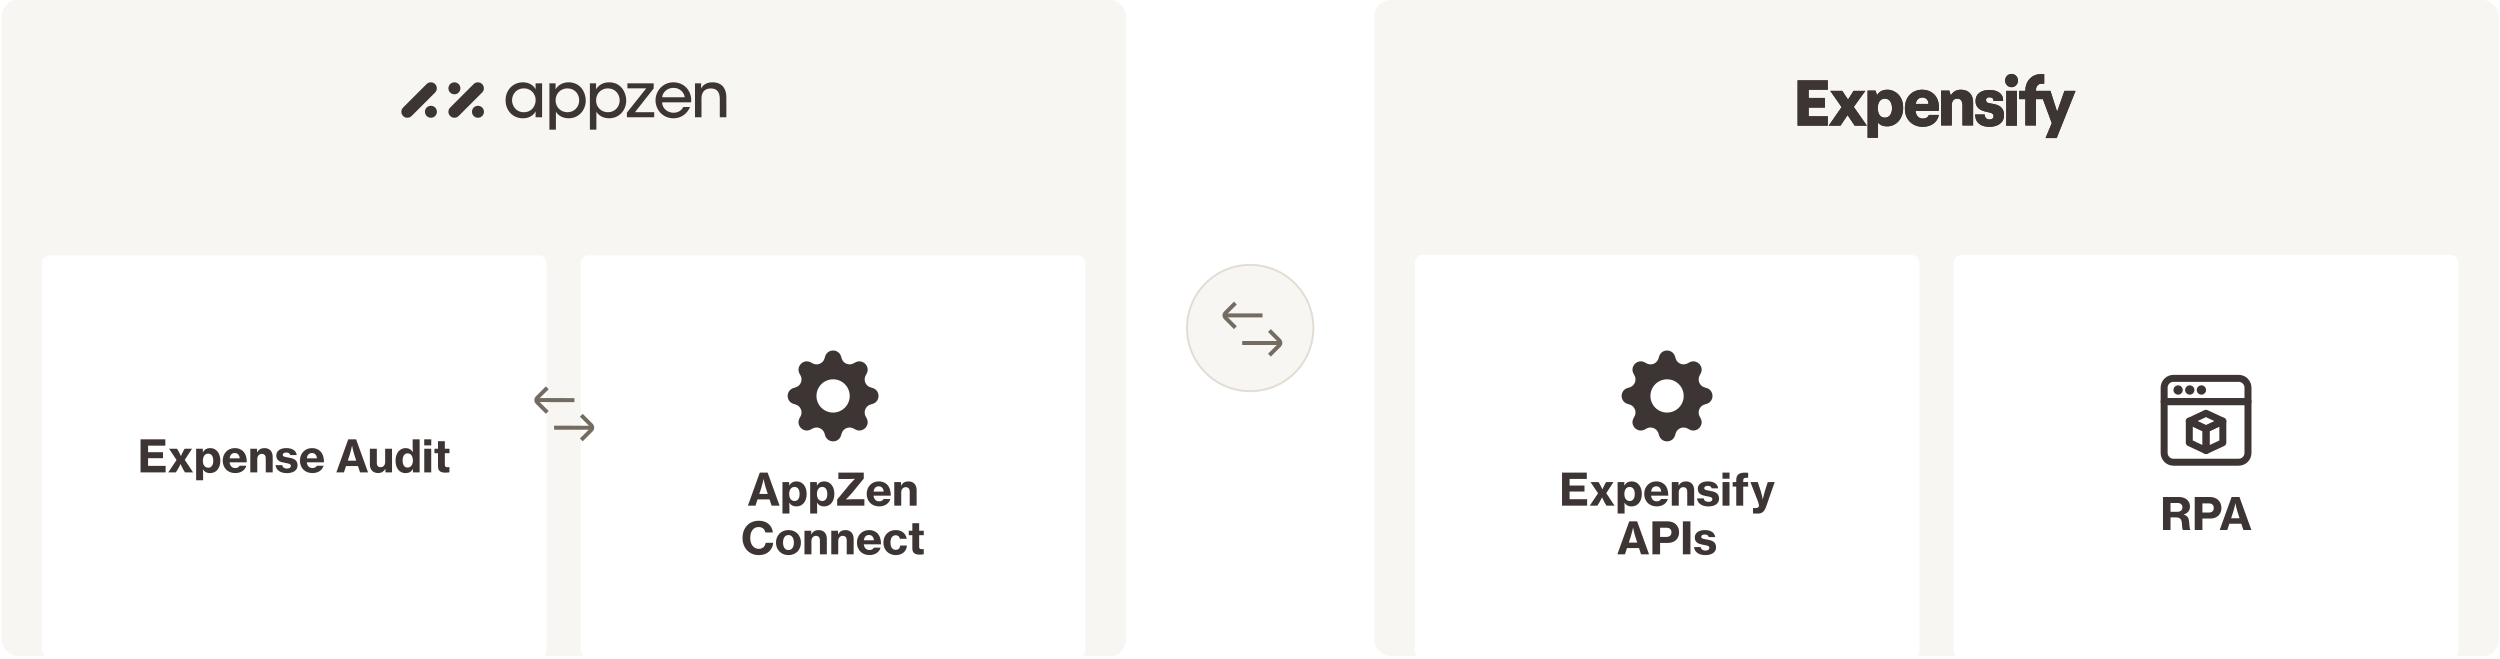
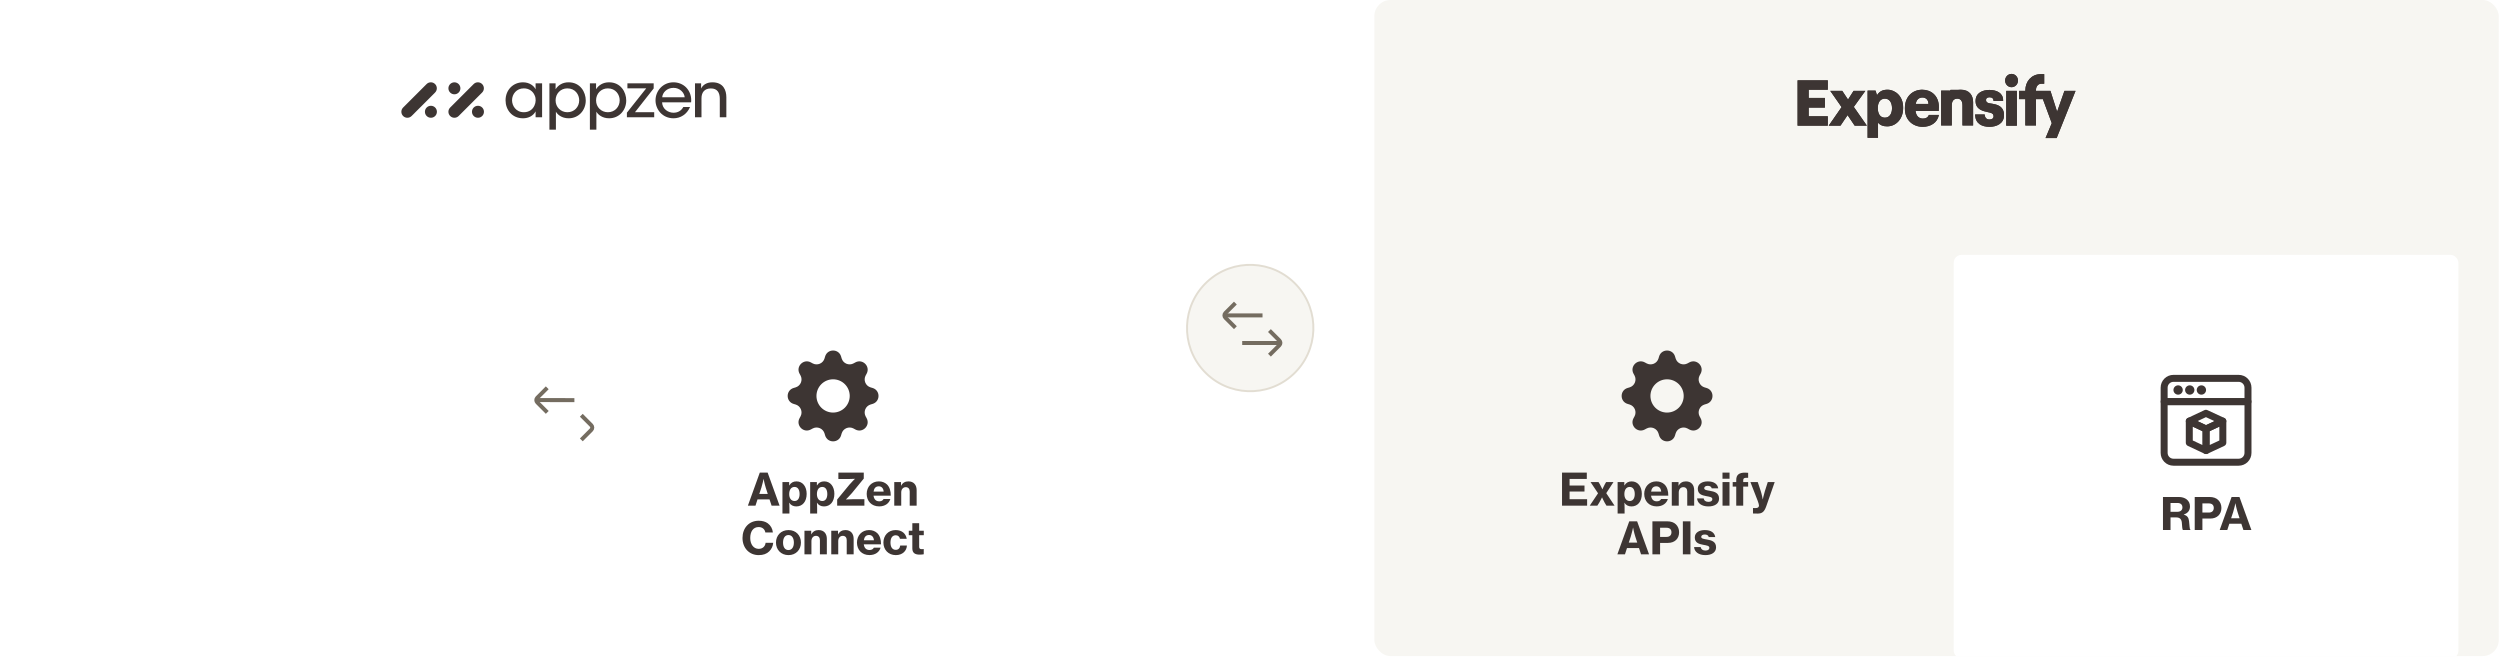
<svg xmlns="http://www.w3.org/2000/svg" width="873" height="230" viewBox="0 0 873 230" fill="none">
  <g clip-path="url(#clip0_306_20740)">
-     <rect x="0.571" width="392.647" height="229.103" rx="5.639" fill="#F7F6F2" />
    <g clip-path="url(#clip1_306_20740)">
      <path d="M168.997 39.03C168.997 40.186 168.06 41.123 166.904 41.123C165.749 41.123 164.812 40.186 164.812 39.03C164.812 37.874 165.749 36.937 166.904 36.937C168.06 36.937 168.997 37.874 168.997 39.03Z" fill="#3D3533" />
      <path d="M168.356 32.313C169.174 31.496 169.174 30.171 168.356 29.354C167.539 28.536 166.214 28.536 165.397 29.354L157.199 37.551C156.382 38.368 156.382 39.693 157.199 40.511C158.016 41.328 159.342 41.328 160.159 40.511L168.356 32.313Z" fill="#3D3533" />
      <path d="M160.77 30.839C160.77 31.995 159.833 32.932 158.678 32.932C157.522 32.932 156.585 31.995 156.585 30.839C156.585 29.684 157.522 28.747 158.678 28.747C159.833 28.747 160.77 29.684 160.77 30.839Z" fill="#3D3533" />
      <path d="M152.568 39.03C152.568 40.186 151.631 41.123 150.475 41.123C149.319 41.123 148.382 40.186 148.382 39.03C148.382 37.874 149.319 36.937 150.475 36.937C151.631 36.937 152.568 37.874 152.568 39.03Z" fill="#3D3533" />
      <path d="M151.928 32.313C152.745 31.496 152.745 30.171 151.928 29.354C151.11 28.536 149.785 28.536 148.968 29.354L140.77 37.551C139.953 38.368 139.953 39.693 140.77 40.511C141.588 41.328 142.913 41.328 143.73 40.511L151.928 32.313Z" fill="#3D3533" />
    </g>
    <g clip-path="url(#clip2_306_20740)">
      <path d="M242.692 29.092H244.83V30.924C245.397 29.702 246.727 28.721 248.843 28.742C252.638 28.785 253.642 31.534 253.642 33.999V40.958H251.352V34.524C251.352 32.386 250.523 30.86 248.209 30.883C245.984 30.903 244.959 32.3 244.959 34.352V40.96H242.692V29.092Z" fill="#3D3533" />
      <path d="M231.197 35.744C231.305 38.143 233.4 39.365 235.188 39.365C236.781 39.365 237.957 38.601 238.613 37.358H240.968C240.402 38.667 239.573 39.648 238.57 40.302C237.566 40.978 236.387 41.305 235.188 41.305C231.305 41.305 228.906 38.186 228.906 35.044C228.906 31.642 231.57 28.742 235.167 28.742C236.868 28.742 238.418 29.375 239.552 30.486C240.947 31.904 241.537 33.758 241.341 35.744H231.199H231.197ZM239.094 33.976C238.986 32.406 237.414 30.638 235.167 30.682C232.856 30.682 231.351 32.363 231.24 33.976H239.092H239.094Z" fill="#3D3533" />
      <path d="M218.911 39.342L225.653 30.857H219.093V29.092H228.264V30.88L221.726 39.19H228.446V40.958H218.911V39.344V39.342Z" fill="#3D3533" />
      <path d="M205.986 29.092H208.145V31.163C209.041 29.745 210.567 28.742 212.682 28.742C216.761 28.742 218.681 32.144 218.681 35.088C218.681 38.446 216.26 41.305 212.706 41.305C210.24 41.305 208.779 39.952 208.256 38.994V45.276H205.989V29.092H205.986ZM216.391 35.003C216.391 33.062 215.017 30.859 212.247 30.859C211.069 30.859 210.045 31.317 209.303 32.082C208.583 32.823 208.148 33.87 208.148 35.049C208.148 36.227 208.585 37.252 209.326 37.993C210.068 38.734 211.115 39.192 212.27 39.192C214.669 39.192 216.393 37.339 216.393 35.026V35.005L216.391 35.003Z" fill="#3D3533" />
      <path d="M191.853 29.092H194.012V31.163C194.907 29.745 196.433 28.742 198.549 28.742C202.628 28.742 204.547 32.144 204.547 35.09C204.547 38.449 202.126 41.308 198.572 41.308C196.106 41.308 194.645 39.954 194.122 38.997V45.278H191.855V29.092H191.853ZM202.257 35.003C202.257 33.062 200.883 30.859 198.114 30.859C196.935 30.859 195.911 31.317 195.17 32.082C194.449 32.823 194.014 33.87 194.014 35.049C194.014 36.227 194.451 37.252 195.193 37.993C195.934 38.734 196.981 39.192 198.137 39.192C200.535 39.192 202.259 37.339 202.259 35.026V35.005L202.257 35.003Z" fill="#3D3533" />
      <path d="M189.3 40.958H187.032V38.886C186.204 40.479 184.503 41.308 182.627 41.308C178.808 41.305 176.541 38.338 176.541 35.023C176.541 31.403 179.181 28.742 182.627 28.742C184.982 28.742 186.487 30.052 187.032 31.184V29.092H189.3V40.958ZM178.808 35.067C178.829 36.835 180.074 39.19 182.951 39.19C184.761 39.19 186.05 38.186 186.637 36.835C186.899 36.29 187.03 35.68 187.051 35.067C187.072 34.455 186.963 33.845 186.701 33.299C186.135 31.925 184.804 30.857 182.905 30.857C180.419 30.857 178.806 32.821 178.806 35.044V35.065L178.808 35.067Z" fill="#3D3533" />
    </g>
    <g filter="url(#filter0_ddd_306_20740)">
      <rect x="14.67" y="74.177" width="176.175" height="140.667" rx="2.731" fill="white" />
-       <path d="M49.076 149.975V138.437H57.73V140.639H51.713V142.934H56.923V145.028H51.713V147.711H57.838V149.975H49.076ZM58.752 149.975L61.652 145.648L59.031 141.725H61.807L62.288 142.5C62.691 143.183 63.157 144.253 63.157 144.253H63.188C63.188 144.253 63.653 143.183 64.025 142.5L64.475 141.725H67.049L64.521 145.602L67.421 149.975H64.599L63.963 148.921C63.575 148.223 63.064 147.091 63.064 147.091H63.032C63.032 147.091 62.505 148.223 62.071 148.921L61.404 149.975H58.752ZM68.488 152.72V141.725H70.83V142.903H70.876C71.435 141.957 72.257 141.492 73.389 141.492C75.575 141.492 76.94 143.322 76.94 145.85C76.94 148.533 75.513 150.239 73.311 150.239C72.226 150.239 71.357 149.758 70.876 148.952H70.845C70.876 149.262 70.923 149.867 70.923 150.751V152.72H68.488ZM72.737 148.347C73.838 148.347 74.474 147.401 74.474 145.928C74.474 144.454 73.9 143.431 72.706 143.431C71.45 143.431 70.845 144.532 70.845 145.928C70.845 147.339 71.497 148.347 72.737 148.347ZM82.136 150.223C79.437 150.223 77.778 148.331 77.778 145.866C77.778 143.384 79.499 141.492 82.012 141.492C83.19 141.492 84.121 141.88 84.85 142.547C85.78 143.446 86.199 144.842 86.184 146.47H80.166C80.321 147.711 80.988 148.456 82.167 148.456C82.927 148.456 83.407 148.161 83.671 147.649H86.028C85.61 149.107 84.26 150.223 82.136 150.223ZM82.012 143.214C80.895 143.214 80.337 143.927 80.182 145.059H83.702C83.625 143.912 82.973 143.214 82.012 143.214ZM89.761 141.725V142.981H89.808C90.32 141.988 91.204 141.492 92.351 141.492C94.166 141.492 95.22 142.702 95.22 144.547V149.975H92.801V145.013C92.801 144.113 92.32 143.508 91.421 143.508C90.475 143.508 89.839 144.268 89.839 145.323V149.975H87.404V141.725H89.761ZM100.191 150.239C97.803 150.239 96.361 149.091 96.237 147.432H98.532C98.671 148.207 99.261 148.642 100.207 148.642C101.075 148.642 101.571 148.285 101.571 147.696C101.571 146.951 100.594 146.858 99.447 146.641C97.973 146.362 96.485 145.99 96.485 144.067C96.485 142.376 98.02 141.492 99.959 141.492C102.254 141.492 103.401 142.485 103.618 143.927H101.354C101.199 143.338 100.734 143.043 99.959 143.043C99.214 143.043 98.733 143.353 98.733 143.881C98.733 144.501 99.633 144.594 100.765 144.796C102.238 145.059 103.913 145.447 103.913 147.525C103.913 149.308 102.331 150.239 100.191 150.239ZM109.094 150.223C106.395 150.223 104.736 148.331 104.736 145.866C104.736 143.384 106.458 141.492 108.97 141.492C110.149 141.492 111.079 141.88 111.808 142.547C112.738 143.446 113.157 144.842 113.142 146.47H107.124C107.279 147.711 107.946 148.456 109.125 148.456C109.885 148.456 110.366 148.161 110.629 147.649H112.987C112.568 149.107 111.219 150.223 109.094 150.223ZM108.97 143.214C107.853 143.214 107.295 143.927 107.14 145.059H110.66C110.583 143.912 109.931 143.214 108.97 143.214ZM117.452 149.975L121.608 138.437H124.353L128.525 149.975H125.733L125.004 147.773H120.817L120.104 149.975H117.452ZM122.151 143.725L121.437 145.881H124.4L123.702 143.725C123.205 142.144 122.957 140.655 122.957 140.655H122.926C122.926 140.655 122.523 142.593 122.151 143.725ZM136.896 149.975H134.585V148.797H134.539C133.934 149.758 133.19 150.208 132.058 150.208C130.181 150.208 129.157 148.998 129.157 147.184V141.725H131.592V146.719C131.592 147.634 132.042 148.161 132.911 148.161C133.888 148.161 134.492 147.416 134.492 146.393V141.725H136.896V149.975ZM141.652 150.239C139.511 150.239 138.116 148.58 138.116 145.85C138.116 143.322 139.542 141.492 141.683 141.492C142.815 141.492 143.575 142.019 144.133 142.872H144.164C144.133 142.361 144.102 141.663 144.102 140.965V138.437H146.537V149.975H144.195V148.766H144.164C143.683 149.774 142.768 150.239 141.652 150.239ZM142.303 148.285C143.482 148.285 144.179 147.292 144.179 145.85C144.179 144.392 143.575 143.338 142.318 143.338C141.171 143.338 140.597 144.361 140.597 145.835C140.597 147.323 141.171 148.285 142.303 148.285ZM148.135 140.562V138.437H150.601V140.562H148.135ZM148.151 149.975V141.725H150.586V149.975H148.151ZM151.714 143.276V141.725H152.954V139.088H155.343V141.725H156.956V143.276H155.343V147.37C155.343 147.99 155.684 148.161 156.258 148.161C156.413 148.161 156.661 148.145 156.816 148.13H156.94V149.944C156.676 149.991 156.18 150.068 155.529 150.068C153.993 150.068 152.954 149.572 152.954 147.897V143.276H151.714Z" fill="#3D3533" />
    </g>
    <g filter="url(#filter1_ddd_306_20740)">
      <rect x="202.829" y="74.177" width="176.175" height="140.667" rx="2.731" fill="white" />
      <path d="M293.702 109.502C292.883 106.726 288.95 106.726 288.131 109.502L287.933 110.176C287.81 110.592 287.597 110.975 287.307 111.297C287.017 111.619 286.659 111.872 286.259 112.038C285.859 112.204 285.427 112.278 284.994 112.255C284.562 112.232 284.14 112.112 283.759 111.905L283.145 111.568C280.601 110.184 277.819 112.966 279.205 115.508L279.54 116.124C280.425 117.75 279.586 119.774 277.812 120.298L277.137 120.496C274.362 121.315 274.362 125.248 277.137 126.067L277.812 126.265C278.227 126.388 278.61 126.601 278.932 126.891C279.254 127.181 279.508 127.539 279.673 127.939C279.839 128.339 279.913 128.771 279.89 129.204C279.867 129.636 279.748 130.058 279.54 130.439L279.203 131.053C277.819 133.597 280.601 136.379 283.143 134.993L283.759 134.658C284.14 134.45 284.562 134.331 284.994 134.308C285.427 134.285 285.859 134.359 286.259 134.525C286.659 134.69 287.017 134.944 287.307 135.266C287.597 135.588 287.81 135.971 287.933 136.386L288.131 137.061C288.95 139.836 292.883 139.836 293.702 137.061L293.9 136.386C294.023 135.971 294.237 135.588 294.526 135.266C294.816 134.944 295.174 134.69 295.574 134.525C295.974 134.359 296.406 134.285 296.839 134.308C297.272 134.331 297.694 134.45 298.074 134.658L298.688 134.995C301.232 136.379 304.014 133.597 302.628 131.055L302.293 130.439C302.086 130.058 301.966 129.636 301.943 129.204C301.92 128.771 301.994 128.339 302.16 127.939C302.326 127.539 302.579 127.181 302.901 126.891C303.223 126.601 303.606 126.388 304.022 126.265L304.696 126.067C307.471 125.248 307.471 121.315 304.696 120.496L304.022 120.298C303.606 120.175 303.223 119.961 302.901 119.672C302.579 119.382 302.326 119.024 302.16 118.624C301.994 118.224 301.92 117.792 301.943 117.359C301.966 116.926 302.086 116.504 302.293 116.124L302.63 115.509C304.014 112.966 301.232 110.184 298.69 111.57L298.074 111.905C297.694 112.112 297.272 112.232 296.839 112.255C296.406 112.278 295.974 112.204 295.574 112.038C295.174 111.872 294.816 111.619 294.526 111.297C294.237 110.975 294.023 110.592 293.9 110.176L293.702 109.502V109.502ZM290.917 129.09C289.376 129.09 287.898 128.478 286.809 127.389C285.72 126.3 285.108 124.822 285.108 123.281C285.108 121.741 285.72 120.263 286.809 119.174C287.898 118.084 289.376 117.472 290.917 117.472C292.457 117.472 293.934 118.084 295.023 119.173C296.112 120.262 296.724 121.739 296.724 123.279C296.724 124.82 296.112 126.297 295.023 127.386C293.934 128.475 292.457 129.086 290.917 129.086V129.09Z" fill="#3D3533" />
      <path d="M261.161 161.602L265.317 150.063H268.062L272.234 161.602H269.442L268.713 159.399H264.526L263.813 161.602H261.161ZM265.86 155.352L265.146 157.507H268.108L267.411 155.352C266.914 153.77 266.666 152.281 266.666 152.281H266.635C266.635 152.281 266.232 154.22 265.86 155.352ZM273.231 164.347V153.351H275.573V154.53H275.62C276.178 153.584 277 153.118 278.132 153.118C280.319 153.118 281.684 154.948 281.684 157.476C281.684 160.159 280.257 161.865 278.055 161.865C276.969 161.865 276.1 161.384 275.62 160.578H275.589C275.62 160.888 275.666 161.493 275.666 162.377V164.347H273.231ZM277.481 159.973C278.582 159.973 279.218 159.027 279.218 157.554C279.218 156.081 278.644 155.057 277.45 155.057C276.194 155.057 275.589 156.158 275.589 157.554C275.589 158.965 276.24 159.973 277.481 159.973ZM282.909 164.347V153.351H285.251V154.53H285.297C285.856 153.584 286.678 153.118 287.81 153.118C289.996 153.118 291.361 154.948 291.361 157.476C291.361 160.159 289.934 161.865 287.732 161.865C286.647 161.865 285.778 161.384 285.297 160.578H285.266C285.297 160.888 285.344 161.493 285.344 162.377V164.347H282.909ZM287.158 159.973C288.259 159.973 288.895 159.027 288.895 157.554C288.895 156.081 288.322 155.057 287.127 155.057C285.871 155.057 285.266 156.158 285.266 157.554C285.266 158.965 285.918 159.973 287.158 159.973ZM292.339 161.602V159.461L296.603 154.282C297.301 153.444 298.511 152.265 298.511 152.265V152.219C298.511 152.219 296.976 152.296 296.076 152.296H292.757V150.063H301.628V152.141L297.518 157.166C296.758 158.081 295.425 159.384 295.425 159.384V159.43C295.425 159.43 297.038 159.337 297.999 159.337H301.845V161.602H292.339ZM307.007 161.85C304.308 161.85 302.649 159.958 302.649 157.492C302.649 155.01 304.37 153.118 306.883 153.118C308.062 153.118 308.992 153.506 309.721 154.173C310.651 155.072 311.07 156.468 311.055 158.097H305.037C305.192 159.337 305.859 160.082 307.038 160.082C307.798 160.082 308.279 159.787 308.542 159.275H310.9C310.481 160.733 309.132 161.85 307.007 161.85ZM306.883 154.84C305.766 154.84 305.208 155.553 305.053 156.685H308.573C308.496 155.538 307.844 154.84 306.883 154.84ZM314.632 153.351V154.607H314.679C315.191 153.615 316.075 153.118 317.222 153.118C319.037 153.118 320.091 154.328 320.091 156.174V161.602H317.672V156.639C317.672 155.739 317.191 155.135 316.292 155.135C315.346 155.135 314.71 155.894 314.71 156.949V161.602H312.275V153.351H314.632ZM264.944 178.865C261.578 178.865 259.283 176.322 259.283 172.879C259.283 169.436 261.501 166.862 264.944 166.862C266.215 166.862 267.317 167.172 268.107 167.761C269.147 168.521 269.751 169.653 269.891 170.956H267.254C267.099 169.87 266.231 169.064 264.928 169.064C262.959 169.064 261.982 170.692 261.982 172.879C261.982 175.081 263.129 176.679 264.944 176.679C266.355 176.679 267.223 175.764 267.348 174.569H269.999C269.922 175.717 269.395 176.787 268.604 177.562C267.735 178.415 266.557 178.865 264.944 178.865ZM275.347 178.865C272.71 178.865 270.973 176.958 270.973 174.492C270.973 172.01 272.71 170.118 275.347 170.118C277.968 170.118 279.689 172.01 279.689 174.492C279.689 176.958 277.968 178.865 275.347 178.865ZM275.331 177.097C276.541 177.097 277.223 176.043 277.223 174.492C277.223 172.925 276.541 171.855 275.331 171.855C274.09 171.855 273.439 172.925 273.439 174.492C273.439 176.043 274.09 177.097 275.331 177.097ZM283.275 170.351V171.607H283.321C283.833 170.615 284.717 170.118 285.865 170.118C287.679 170.118 288.734 171.328 288.734 173.174V178.602H286.314V173.639C286.314 172.739 285.834 172.135 284.934 172.135C283.988 172.135 283.352 172.894 283.352 173.949V178.602H280.917V170.351H283.275ZM292.634 170.351V171.607H292.681C293.193 170.615 294.077 170.118 295.224 170.118C297.039 170.118 298.093 171.328 298.093 173.174V178.602H295.674V173.639C295.674 172.739 295.193 172.135 294.294 172.135C293.348 172.135 292.712 172.894 292.712 173.949V178.602H290.277V170.351H292.634ZM303.607 178.85C300.908 178.85 299.249 176.958 299.249 174.492C299.249 172.01 300.97 170.118 303.483 170.118C304.661 170.118 305.592 170.506 306.321 171.173C307.251 172.072 307.67 173.468 307.655 175.097H301.637C301.792 176.337 302.459 177.082 303.638 177.082C304.398 177.082 304.879 176.787 305.142 176.275H307.5C307.081 177.733 305.732 178.85 303.607 178.85ZM303.483 171.84C302.366 171.84 301.808 172.553 301.653 173.685H305.173C305.096 172.538 304.444 171.84 303.483 171.84ZM312.83 178.865C310.193 178.865 308.487 176.958 308.487 174.492C308.487 172.01 310.178 170.118 312.768 170.118C314.97 170.118 316.335 171.375 316.629 173.174H314.272C314.102 172.414 313.605 171.933 312.799 171.933C311.574 171.933 310.953 172.941 310.953 174.492C310.953 175.996 311.574 177.02 312.799 177.02C313.698 177.02 314.241 176.477 314.35 175.531H316.691C316.614 177.407 315.125 178.865 312.83 178.865ZM317.345 171.902V170.351H318.586V167.715H320.974V170.351H322.587V171.902H320.974V175.996C320.974 176.616 321.315 176.787 321.889 176.787C322.044 176.787 322.292 176.772 322.447 176.756H322.571V178.571C322.308 178.617 321.812 178.695 321.16 178.695C319.625 178.695 318.586 178.198 318.586 176.523V171.902H317.345Z" fill="#3D3533" />
    </g>
    <path d="M191.104 144.01L187.607 140.508C187.166 140.068 187.166 139.354 187.605 138.914L191.099 135.416" stroke="#746C60" stroke-width="1.401" />
    <path d="M202.99 145.011L206.488 148.514C206.928 148.954 206.929 149.668 206.489 150.108L202.996 153.606" stroke="#746C60" stroke-width="1.401" />
    <line y1="-0.7" x2="13.339" y2="-0.7" transform="matrix(-1 -0.001 -0.001 -1 200.579 139.021)" stroke="#746C60" stroke-width="1.401" />
-     <line y1="-0.7" x2="13.339" y2="-0.7" transform="matrix(1 0.001 0.001 1 193.485 150.05)" stroke="#746C60" stroke-width="1.401" />
    <circle cx="436.571" cy="114.551" r="22.067" transform="rotate(137.15 436.571 114.551)" fill="#F7F6F2" stroke="#E2DDD2" stroke-width="0.683" />
    <path d="M431.397 114.43L427.9 110.928C427.459 110.487 427.459 109.773 427.898 109.333L431.392 105.836" stroke="#746C60" stroke-width="1.401" />
    <path d="M443.283 115.431L446.781 118.933C447.221 119.374 447.222 120.088 446.782 120.528L443.289 124.025" stroke="#746C60" stroke-width="1.401" />
    <line y1="-0.7" x2="13.339" y2="-0.7" transform="matrix(-1 -0.001 -0.001 -1 440.872 109.441)" stroke="#746C60" stroke-width="1.401" />
    <line y1="-0.7" x2="13.339" y2="-0.7" transform="matrix(1 0.001 0.001 1 433.778 120.469)" stroke="#746C60" stroke-width="1.401" />
    <rect x="479.925" width="392.647" height="229.103" rx="5.639" fill="#F7F6F2" />
    <g clip-path="url(#clip3_306_20740)">
      <path d="M627.715 43.889H638.268V40.609H631.595V37.569H637.259V34.209H631.595V31.329H638.268V28.049H627.715V43.889Z" fill="#3D3533" />
      <path d="M659.14 31.329C657.51 31.329 656.424 31.809 655.493 33.169H655.416L654.95 31.649H652.157V48.129H655.803V42.929H655.881C656.579 43.729 657.588 44.129 658.985 44.129C662.243 44.129 664.571 41.329 664.571 37.889V37.409C664.571 33.649 661.856 31.329 659.14 31.329ZM658.209 41.089C656.502 41.089 655.726 39.649 655.726 37.729C655.726 35.889 656.502 34.449 658.209 34.449C659.916 34.449 660.692 35.969 660.692 37.809C660.692 39.649 659.838 41.089 658.209 41.089Z" fill="#3D3533" />
      <path d="M677.062 37.409C677.062 33.329 674.269 31.329 671.243 31.329C667.829 31.329 665.191 33.809 665.191 37.649V38.049C665.191 41.969 668.062 44.289 671.398 44.289C674.114 44.289 676.519 42.929 677.062 40.129H673.571C673.183 41.089 672.407 41.409 671.476 41.409C669.924 41.409 669.07 40.289 668.915 38.769H676.985C676.985 38.449 677.062 37.889 677.062 37.409ZM668.993 36.289C669.148 35.009 669.924 34.049 671.321 34.049C672.562 34.049 673.415 34.929 673.415 36.289H668.993V36.289Z" fill="#3D3533" />
      <path d="M684.744 31.329C683.27 31.329 682.106 31.889 681.253 33.249H681.175L680.71 31.649H677.839V43.809H681.563V36.769C681.563 35.249 682.262 34.449 683.503 34.449C684.512 34.449 685.288 35.089 685.288 36.769V43.809H689.012V35.649C689.012 33.329 687.693 31.329 684.744 31.329Z" fill="#3D3533" />
      <path d="M694.599 36.049C693.978 35.889 693.512 35.649 693.512 34.929C693.512 34.369 693.9 33.969 694.754 33.969C695.685 33.969 696.15 34.449 696.15 35.249H699.487V35.009C699.487 32.449 697.237 31.409 694.676 31.409C692.426 31.409 689.866 32.369 689.866 35.249V35.409C689.866 36.289 690.176 37.089 690.719 37.649C691.883 38.849 693.668 39.009 694.909 39.329C695.918 39.569 696.15 40.049 696.15 40.609C696.15 41.329 695.607 41.729 694.754 41.729C693.745 41.729 693.124 41.169 693.047 39.969H689.71V40.209C689.866 43.169 692.038 44.289 694.754 44.289C697.159 44.289 699.797 43.169 699.797 40.289V39.969C699.797 39.089 699.487 38.289 699.021 37.729C697.935 36.449 696.073 36.289 694.599 36.049Z" fill="#3D3533" />
      <path d="M704.297 31.729H700.573V43.889H704.297V31.729Z" fill="#3D3533" />
      <path d="M651.38 31.729H647.268L645.328 34.769L643.311 31.729H639.121L643.078 37.409L638.578 43.889H642.69L645.173 40.209L647.656 43.889H651.923L647.345 37.329L651.38 31.729Z" fill="#3D3533" />
      <path d="M702.434 25.809C701.193 25.809 700.184 26.849 700.184 28.129C700.184 29.409 701.193 30.449 702.434 30.449C703.676 30.449 704.684 29.409 704.684 28.129C704.684 26.849 703.676 25.809 702.434 25.809Z" fill="#3D3533" />
      <path d="M710.97 31.729V31.329C710.97 30.289 711.668 29.249 712.754 29.249C712.909 29.249 713.84 29.249 713.84 29.249V25.889H712.521C709.34 25.969 707.245 28.449 707.245 31.569V31.729H705.073V34.609H707.245V43.809H710.97V34.609H713.375L716.479 43.009L714.306 48.209H718.186L724.781 31.729H720.901L718.341 39.009L716.013 31.729H710.97Z" fill="#3D3533" />
      <path d="M627.715 43.889H638.268V40.609H631.595V37.569H637.259V34.209H631.595V31.329H638.268V28.049H627.715V43.889Z" fill="#3D3533" />
      <path d="M659.14 31.329C657.51 31.329 656.424 31.809 655.493 33.169H655.416L654.95 31.649H652.157V48.129H655.803V42.929H655.881C656.579 43.729 657.588 44.129 658.985 44.129C662.243 44.129 664.571 41.329 664.571 37.889V37.409C664.571 33.649 661.856 31.329 659.14 31.329ZM658.209 41.089C656.502 41.089 655.726 39.649 655.726 37.729C655.726 35.889 656.502 34.449 658.209 34.449C659.916 34.449 660.692 35.969 660.692 37.809C660.692 39.649 659.838 41.089 658.209 41.089Z" fill="#3D3533" />
      <path d="M677.062 37.409C677.062 33.329 674.269 31.329 671.243 31.329C667.829 31.329 665.191 33.809 665.191 37.649V38.049C665.191 41.969 668.062 44.289 671.398 44.289C674.114 44.289 676.519 42.929 677.062 40.129H673.571C673.183 41.089 672.407 41.409 671.476 41.409C669.924 41.409 669.07 40.289 668.915 38.769H676.985C676.985 38.449 677.062 37.889 677.062 37.409ZM668.993 36.289C669.148 35.009 669.924 34.049 671.321 34.049C672.562 34.049 673.415 34.929 673.415 36.289H668.993V36.289Z" fill="#3D3533" />
-       <path d="M684.744 31.329C683.27 31.329 682.106 31.889 681.253 33.249H681.175L680.71 31.649H677.839V43.809H681.563V36.769C681.563 35.249 682.262 34.449 683.503 34.449C684.512 34.449 685.288 35.089 685.288 36.769V43.809H689.012V35.649C689.012 33.329 687.693 31.329 684.744 31.329Z" fill="#3D3533" />
+       <path d="M684.744 31.329H681.175L680.71 31.649H677.839V43.809H681.563V36.769C681.563 35.249 682.262 34.449 683.503 34.449C684.512 34.449 685.288 35.089 685.288 36.769V43.809H689.012V35.649C689.012 33.329 687.693 31.329 684.744 31.329Z" fill="#3D3533" />
      <path d="M694.599 36.049C693.978 35.889 693.512 35.649 693.512 34.929C693.512 34.369 693.9 33.969 694.754 33.969C695.685 33.969 696.15 34.449 696.15 35.249H699.487V35.009C699.487 32.449 697.237 31.409 694.676 31.409C692.426 31.409 689.866 32.369 689.866 35.249V35.409C689.866 36.289 690.176 37.089 690.719 37.649C691.883 38.849 693.668 39.009 694.909 39.329C695.918 39.569 696.15 40.049 696.15 40.609C696.15 41.329 695.607 41.729 694.754 41.729C693.745 41.729 693.124 41.169 693.047 39.969H689.71V40.209C689.866 43.169 692.038 44.289 694.754 44.289C697.159 44.289 699.797 43.169 699.797 40.289V39.969C699.797 39.089 699.487 38.289 699.021 37.729C697.935 36.449 696.073 36.289 694.599 36.049Z" fill="#3D3533" />
      <path d="M704.297 31.729H700.573V43.889H704.297V31.729Z" fill="#3D3533" />
      <path d="M651.38 31.729H647.268L645.328 34.769L643.311 31.729H639.121L643.078 37.409L638.578 43.889H642.69L645.173 40.209L647.656 43.889H651.923L647.345 37.329L651.38 31.729Z" fill="#3D3533" />
      <path d="M702.434 25.809C701.193 25.809 700.184 26.849 700.184 28.129C700.184 29.409 701.193 30.449 702.434 30.449C703.676 30.449 704.684 29.409 704.684 28.129C704.684 26.849 703.676 25.809 702.434 25.809Z" fill="#3D3533" />
      <path d="M710.97 31.729V31.329C710.97 30.289 711.668 29.249 712.754 29.249C712.909 29.249 713.84 29.249 713.84 29.249V25.889H712.521C709.34 25.969 707.245 28.449 707.245 31.569V31.729H705.073V34.609H707.245V43.809H710.97V34.609H713.375L716.479 43.009L714.306 48.209H718.186L724.781 31.729H720.901L718.341 39.009L716.013 31.729H710.97Z" fill="#3D3533" />
    </g>
    <g filter="url(#filter2_ddd_306_20740)">
-       <rect x="494.023" y="74.018" width="176.233" height="140.986" rx="2.731" fill="white" />
      <path d="M584.925 109.502C584.107 106.727 580.173 106.727 579.354 109.502L579.156 110.176C579.034 110.592 578.82 110.975 578.53 111.297C578.241 111.619 577.883 111.873 577.482 112.038C577.082 112.204 576.65 112.278 576.217 112.255C575.785 112.232 575.363 112.113 574.983 111.905L574.368 111.568C571.824 110.184 569.043 112.966 570.428 115.508L570.763 116.124C571.648 117.75 570.809 119.774 569.035 120.298L568.361 120.496C565.585 121.315 565.585 125.248 568.361 126.067L569.035 126.265C569.45 126.388 569.833 126.602 570.155 126.891C570.477 127.181 570.731 127.539 570.896 127.939C571.062 128.339 571.136 128.771 571.113 129.204C571.09 129.637 570.971 130.059 570.763 130.439L570.426 131.053C569.043 133.597 571.824 136.379 574.366 134.993L574.983 134.658C575.363 134.451 575.785 134.331 576.217 134.308C576.65 134.285 577.082 134.359 577.482 134.525C577.883 134.691 578.241 134.944 578.53 135.266C578.82 135.588 579.034 135.971 579.156 136.387L579.354 137.061C580.173 139.836 584.107 139.836 584.925 137.061L585.124 136.387C585.246 135.971 585.46 135.588 585.749 135.266C586.039 134.944 586.397 134.691 586.797 134.525C587.197 134.359 587.63 134.285 588.062 134.308C588.495 134.331 588.917 134.451 589.297 134.658L589.912 134.995C592.455 136.379 595.237 133.597 593.851 131.055L593.516 130.439C593.309 130.059 593.189 129.637 593.166 129.204C593.143 128.771 593.217 128.339 593.383 127.939C593.549 127.539 593.802 127.181 594.124 126.891C594.446 126.602 594.829 126.388 595.245 126.265L595.919 126.067C598.695 125.248 598.695 121.315 595.919 120.496L595.245 120.298C594.829 120.175 594.446 119.962 594.124 119.672C593.802 119.382 593.549 119.024 593.383 118.624C593.217 118.224 593.143 117.792 593.166 117.359C593.189 116.927 593.309 116.505 593.516 116.124L593.853 115.51C595.237 112.966 592.455 110.184 589.914 111.57L589.297 111.905C588.917 112.113 588.495 112.232 588.062 112.255C587.63 112.278 587.197 112.204 586.797 112.038C586.397 111.873 586.039 111.619 585.749 111.297C585.46 110.975 585.246 110.592 585.124 110.176L584.925 109.502ZM582.14 129.091C580.599 129.091 579.122 128.479 578.032 127.389C576.943 126.3 576.331 124.822 576.331 123.282C576.331 121.741 576.943 120.263 578.032 119.174C579.122 118.085 580.599 117.473 582.14 117.473C583.68 117.473 585.157 118.084 586.246 119.173C587.335 120.262 587.947 121.739 587.947 123.28C587.947 124.82 587.335 126.297 586.246 127.386C585.157 128.475 583.68 129.087 582.14 129.087V129.091Z" fill="#3D3533" />
      <path d="M545.459 161.602V150.063H554.113V152.265H548.096V154.561H553.306V156.654H548.096V159.337H554.221V161.602H545.459ZM555.135 161.602L558.035 157.275L555.414 153.351H558.19L558.671 154.126C559.074 154.809 559.54 155.879 559.54 155.879H559.571C559.571 155.879 560.036 154.809 560.408 154.126L560.858 153.351H563.432L560.904 157.228L563.804 161.602H560.982L560.346 160.547C559.958 159.849 559.447 158.717 559.447 158.717H559.416C559.416 158.717 558.888 159.849 558.454 160.547L557.787 161.602H555.135ZM564.871 164.347V153.351H567.213V154.53H567.259C567.818 153.584 568.64 153.118 569.772 153.118C571.958 153.118 573.323 154.948 573.323 157.476C573.323 160.159 571.896 161.865 569.694 161.865C568.609 161.865 567.74 161.384 567.259 160.578H567.228C567.259 160.888 567.306 161.493 567.306 162.377V164.347H564.871ZM569.12 159.973C570.221 159.973 570.857 159.027 570.857 157.554C570.857 156.081 570.283 155.057 569.089 155.057C567.833 155.057 567.228 156.158 567.228 157.554C567.228 158.965 567.88 159.973 569.12 159.973ZM578.519 161.85C575.82 161.85 574.161 159.958 574.161 157.492C574.161 155.01 575.882 153.118 578.395 153.118C579.573 153.118 580.504 153.506 581.233 154.173C582.163 155.072 582.582 156.468 582.567 158.097H576.549C576.704 159.337 577.371 160.082 578.55 160.082C579.31 160.082 579.791 159.787 580.054 159.275H582.411C581.993 160.733 580.644 161.85 578.519 161.85ZM578.395 154.84C577.278 154.84 576.72 155.553 576.565 156.685H580.085C580.008 155.538 579.356 154.84 578.395 154.84ZM586.144 153.351V154.607H586.191C586.703 153.615 587.587 153.118 588.734 153.118C590.549 153.118 591.603 154.328 591.603 156.174V161.602H589.184V156.639C589.184 155.739 588.703 155.135 587.804 155.135C586.858 155.135 586.222 155.894 586.222 156.949V161.602H583.787V153.351H586.144ZM596.574 161.865C594.186 161.865 592.744 160.718 592.619 159.058H594.915C595.054 159.834 595.644 160.268 596.59 160.268C597.458 160.268 597.954 159.911 597.954 159.322C597.954 158.577 596.977 158.484 595.83 158.267C594.356 157.988 592.868 157.616 592.868 155.693C592.868 154.002 594.403 153.118 596.341 153.118C598.637 153.118 599.784 154.111 600.001 155.553H597.737C597.582 154.964 597.117 154.669 596.341 154.669C595.597 154.669 595.116 154.979 595.116 155.507C595.116 156.127 596.016 156.22 597.148 156.422C598.621 156.685 600.296 157.073 600.296 159.151C600.296 160.935 598.714 161.865 596.574 161.865ZM601.491 152.188V150.063H603.957V152.188H601.491ZM601.507 161.602V153.351H603.942V161.602H601.507ZM605.054 154.933V153.351H606.295V152.653C606.295 151.769 606.512 151.149 606.993 150.715C607.536 150.234 608.389 150.048 609.443 150.063C609.769 150.063 610.11 150.079 610.451 150.125V151.862C609.226 151.816 608.73 151.893 608.73 152.824V153.351H610.451V154.933H608.73V161.602H606.295V154.933H605.054ZM613.771 164.362C613.693 164.362 612.189 164.347 612.143 164.331V162.424H612.267C612.298 162.439 612.996 162.439 613.058 162.439C613.817 162.439 614.19 162.16 614.236 161.602C614.236 161.322 614.097 160.687 613.802 159.942L611.243 153.351H613.802L614.857 156.515C615.229 157.631 615.539 159.384 615.539 159.384H615.57C615.57 159.384 615.942 157.616 616.299 156.515L617.307 153.351H619.726L616.78 161.803C616.113 163.711 615.353 164.362 613.771 164.362ZM564.78 178.602L568.936 167.063H571.681L575.853 178.602H573.062L572.333 176.399H568.145L567.432 178.602H564.78ZM569.479 172.352L568.766 174.507H571.728L571.03 172.352C570.534 170.77 570.286 169.281 570.286 169.281H570.255C570.255 169.281 569.851 171.22 569.479 172.352ZM577.021 178.602V167.063H582.155C583.519 167.063 584.543 167.435 585.241 168.133C585.939 168.831 586.342 169.762 586.342 170.894C586.342 173.081 584.853 174.6 582.465 174.6H579.704V178.602H577.021ZM579.704 169.312V172.507H581.953C583.07 172.507 583.674 171.871 583.674 170.894C583.674 169.886 583.054 169.312 581.969 169.312H579.704ZM587.653 178.602V167.063H590.305V178.602H587.653ZM595.529 178.865C593.141 178.865 591.699 177.718 591.574 176.058H593.87C594.009 176.834 594.599 177.268 595.545 177.268C596.413 177.268 596.909 176.911 596.909 176.322C596.909 175.577 595.932 175.484 594.785 175.267C593.311 174.988 591.823 174.616 591.823 172.693C591.823 171.002 593.358 170.118 595.296 170.118C597.592 170.118 598.739 171.111 598.956 172.553H596.692C596.537 171.964 596.072 171.669 595.296 171.669C594.552 171.669 594.071 171.979 594.071 172.507C594.071 173.127 594.971 173.22 596.103 173.422C597.576 173.685 599.251 174.073 599.251 176.151C599.251 177.935 597.669 178.865 595.529 178.865Z" fill="#3D3533" />
    </g>
    <g filter="url(#filter3_ddd_306_20740)">
      <rect x="682.24" y="74.018" width="176.233" height="140.986" rx="2.731" fill="white" />
      <path fill-rule="evenodd" clip-rule="evenodd" d="M786.216 120.394C786.216 119.208 785.744 118.069 784.907 117.23C784.067 116.392 782.929 115.92 781.743 115.92L758.97 115.92C757.784 115.92 756.646 116.392 755.806 117.23C754.969 118.069 754.497 119.208 754.497 120.394L754.497 125.274C754.497 125.948 755.044 126.495 755.717 126.495L784.997 126.495C785.671 126.495 786.217 125.948 786.217 125.274L786.217 120.394L786.216 120.394ZM783.776 120.394L783.776 124.054L756.936 124.054L756.936 120.394C756.936 119.854 757.151 119.338 757.531 118.956C757.914 118.575 758.429 118.36 758.969 118.36L781.742 118.36C782.282 118.36 782.798 118.575 783.18 118.956C783.561 119.338 783.776 119.854 783.776 120.394L783.776 120.394Z" fill="#3D3533" />
      <path fill-rule="evenodd" clip-rule="evenodd" d="M786.216 143.169L786.216 125.274C786.216 124.6 785.67 124.053 784.996 124.053L755.716 124.053C755.042 124.053 754.496 124.6 754.496 125.274L754.496 143.169C754.496 144.355 754.967 145.494 755.805 146.333C756.644 147.171 757.783 147.642 758.969 147.642L781.741 147.642C782.927 147.642 784.066 147.17 784.905 146.333C785.743 145.493 786.215 144.355 786.215 143.169L786.216 143.169ZM783.776 143.169C783.776 143.709 783.561 144.224 783.181 144.607C782.798 144.988 782.283 145.202 781.743 145.202L758.97 145.202C758.43 145.202 757.914 144.988 757.532 144.607C757.151 144.225 756.936 143.709 756.936 143.169L756.936 126.494L783.776 126.494L783.776 143.169L783.776 143.169Z" fill="#3D3533" />
      <path fill-rule="evenodd" clip-rule="evenodd" d="M762.223 121.207C762.223 122.105 761.495 122.834 760.597 122.834C759.698 122.834 758.97 122.105 758.97 121.207C758.97 120.308 759.698 119.58 760.597 119.58C761.495 119.58 762.223 120.309 762.223 121.207" fill="#3D3533" />
      <path fill-rule="evenodd" clip-rule="evenodd" d="M766.29 121.207C766.29 122.105 765.561 122.834 764.663 122.834C763.765 122.834 763.036 122.105 763.036 121.207C763.036 120.308 763.765 119.58 764.663 119.58C765.561 119.58 766.29 120.309 766.29 121.207" fill="#3D3533" />
      <path fill-rule="evenodd" clip-rule="evenodd" d="M770.356 121.207C770.356 122.105 769.628 122.834 768.73 122.834C767.831 122.834 767.103 122.105 767.103 121.207C767.103 120.308 767.831 119.58 768.73 119.58C769.628 119.58 770.356 120.309 770.356 121.207" fill="#3D3533" />
      <path fill-rule="evenodd" clip-rule="evenodd" d="M777.433 132.08C777.433 131.664 777.22 131.275 776.868 131.05C776.515 130.827 776.073 130.798 775.695 130.975L769.839 133.715C769.41 133.915 769.137 134.346 769.137 134.82L769.137 142.355C769.137 142.771 769.35 143.16 769.701 143.385C770.054 143.608 770.497 143.637 770.874 143.46L776.73 140.72C777.16 140.52 777.433 140.089 777.433 139.615L777.433 132.08ZM774.993 133.998L774.993 138.839L771.577 140.437L771.577 135.597L774.993 133.998Z" fill="#3D3533" />
      <path fill-rule="evenodd" clip-rule="evenodd" d="M765.018 130.975C764.641 130.798 764.198 130.827 763.845 131.05C763.494 131.275 763.281 131.663 763.281 132.08L763.281 139.615C763.281 140.089 763.554 140.52 763.983 140.72L769.84 143.46C770.217 143.637 770.659 143.608 771.012 143.385C771.364 143.16 771.577 142.772 771.577 142.355L771.577 134.82C771.577 134.346 771.303 133.915 770.874 133.715L765.018 130.975ZM765.721 133.998L769.137 135.597L769.137 140.437L765.721 138.839L765.721 133.998Z" fill="#3D3533" />
      <path fill-rule="evenodd" clip-rule="evenodd" d="M770.823 128.234C770.496 128.081 770.117 128.083 769.79 128.237L763.979 130.977C763.553 131.178 763.28 131.608 763.28 132.08C763.28 132.553 763.553 132.983 763.979 133.184L769.79 135.924C770.116 136.079 770.495 136.079 770.823 135.927L776.726 133.186C777.157 132.988 777.432 132.555 777.432 132.08C777.432 131.605 777.157 131.174 776.726 130.974L770.823 128.234ZM770.313 130.687L773.315 132.08L770.313 133.473L767.359 132.08L770.313 130.687Z" fill="#3D3533" />
      <path d="M755.31 170.101V158.563H760.8C763.049 158.563 764.739 159.757 764.739 161.866C764.739 163.216 764.072 164.193 762.599 164.673V164.72C763.747 165.077 764.258 165.712 764.414 166.953C764.631 168.519 764.538 169.822 764.91 169.977V170.101H762.304C761.994 169.931 762.025 168.706 761.886 167.434C761.746 166.286 761.172 165.697 759.901 165.697H757.947V170.101H755.31ZM757.947 160.657V163.743H760.288C761.467 163.743 762.103 163.138 762.103 162.223C762.103 161.277 761.529 160.657 760.366 160.657H757.947ZM766.396 170.101V158.563H771.53C772.894 158.563 773.918 158.935 774.616 159.633C775.314 160.331 775.717 161.261 775.717 162.394C775.717 164.58 774.228 166.1 771.84 166.1H769.079V170.101H766.396ZM769.079 160.812V164.006H771.328C772.445 164.006 773.049 163.371 773.049 162.394C773.049 161.386 772.429 160.812 771.343 160.812H769.079ZM775.116 170.101L779.272 158.563H782.017L786.189 170.101H783.397L782.668 167.899H778.481L777.768 170.101H775.116ZM779.815 163.851L779.101 166.007H782.063L781.366 163.851C780.869 162.27 780.621 160.781 780.621 160.781H780.59C780.59 160.781 780.187 162.719 779.815 163.851Z" fill="#3D3533" />
    </g>
  </g>
  <defs>
    <filter id="filter0_ddd_306_20740" x="7.83" y="74.177" width="189.856" height="156.058" filterUnits="userSpaceOnUse" color-interpolation-filters="sRGB">
      <feFlood flood-opacity="0" result="BackgroundImageFix" />
      <feColorMatrix in="SourceAlpha" type="matrix" values="0 0 0 0 0 0 0 0 0 0 0 0 0 0 0 0 0 0 127 0" result="hardAlpha" />
      <feOffset dy="1.89" />
      <feGaussianBlur stdDeviation="0.756" />
      <feColorMatrix type="matrix" values="0 0 0 0 0 0 0 0 0 0 0 0 0 0 0 0 0 0 0.02 0" />
      <feBlend mode="normal" in2="BackgroundImageFix" result="effect1_dropShadow_306_20740" />
      <feColorMatrix in="SourceAlpha" type="matrix" values="0 0 0 0 0 0 0 0 0 0 0 0 0 0 0 0 0 0 127 0" result="hardAlpha" />
      <feOffset dy="4.541" />
      <feGaussianBlur stdDeviation="1.816" />
      <feColorMatrix type="matrix" values="0 0 0 0 0 0 0 0 0 0 0 0 0 0 0 0 0 0 0.028 0" />
      <feBlend mode="normal" in2="effect1_dropShadow_306_20740" result="effect2_dropShadow_306_20740" />
      <feColorMatrix in="SourceAlpha" type="matrix" values="0 0 0 0 0 0 0 0 0 0 0 0 0 0 0 0 0 0 127 0" result="hardAlpha" />
      <feOffset dy="8.55" />
      <feGaussianBlur stdDeviation="3.42" />
      <feColorMatrix type="matrix" values="0 0 0 0 0 0 0 0 0 0 0 0 0 0 0 0 0 0 0.035 0" />
      <feBlend mode="normal" in2="effect2_dropShadow_306_20740" result="effect3_dropShadow_306_20740" />
      <feBlend mode="normal" in="SourceGraphic" in2="effect3_dropShadow_306_20740" result="shape" />
    </filter>
    <filter id="filter1_ddd_306_20740" x="195.989" y="74.177" width="189.856" height="156.058" filterUnits="userSpaceOnUse" color-interpolation-filters="sRGB">
      <feFlood flood-opacity="0" result="BackgroundImageFix" />
      <feColorMatrix in="SourceAlpha" type="matrix" values="0 0 0 0 0 0 0 0 0 0 0 0 0 0 0 0 0 0 127 0" result="hardAlpha" />
      <feOffset dy="1.89" />
      <feGaussianBlur stdDeviation="0.756" />
      <feColorMatrix type="matrix" values="0 0 0 0 0 0 0 0 0 0 0 0 0 0 0 0 0 0 0.02 0" />
      <feBlend mode="normal" in2="BackgroundImageFix" result="effect1_dropShadow_306_20740" />
      <feColorMatrix in="SourceAlpha" type="matrix" values="0 0 0 0 0 0 0 0 0 0 0 0 0 0 0 0 0 0 127 0" result="hardAlpha" />
      <feOffset dy="4.541" />
      <feGaussianBlur stdDeviation="1.816" />
      <feColorMatrix type="matrix" values="0 0 0 0 0 0 0 0 0 0 0 0 0 0 0 0 0 0 0.028 0" />
      <feBlend mode="normal" in2="effect1_dropShadow_306_20740" result="effect2_dropShadow_306_20740" />
      <feColorMatrix in="SourceAlpha" type="matrix" values="0 0 0 0 0 0 0 0 0 0 0 0 0 0 0 0 0 0 127 0" result="hardAlpha" />
      <feOffset dy="8.55" />
      <feGaussianBlur stdDeviation="3.42" />
      <feColorMatrix type="matrix" values="0 0 0 0 0 0 0 0 0 0 0 0 0 0 0 0 0 0 0.035 0" />
      <feBlend mode="normal" in2="effect2_dropShadow_306_20740" result="effect3_dropShadow_306_20740" />
      <feBlend mode="normal" in="SourceGraphic" in2="effect3_dropShadow_306_20740" result="shape" />
    </filter>
    <filter id="filter2_ddd_306_20740" x="487.183" y="74.018" width="189.913" height="156.377" filterUnits="userSpaceOnUse" color-interpolation-filters="sRGB">
      <feFlood flood-opacity="0" result="BackgroundImageFix" />
      <feColorMatrix in="SourceAlpha" type="matrix" values="0 0 0 0 0 0 0 0 0 0 0 0 0 0 0 0 0 0 127 0" result="hardAlpha" />
      <feOffset dy="1.89" />
      <feGaussianBlur stdDeviation="0.756" />
      <feColorMatrix type="matrix" values="0 0 0 0 0 0 0 0 0 0 0 0 0 0 0 0 0 0 0.02 0" />
      <feBlend mode="normal" in2="BackgroundImageFix" result="effect1_dropShadow_306_20740" />
      <feColorMatrix in="SourceAlpha" type="matrix" values="0 0 0 0 0 0 0 0 0 0 0 0 0 0 0 0 0 0 127 0" result="hardAlpha" />
      <feOffset dy="4.541" />
      <feGaussianBlur stdDeviation="1.816" />
      <feColorMatrix type="matrix" values="0 0 0 0 0 0 0 0 0 0 0 0 0 0 0 0 0 0 0.028 0" />
      <feBlend mode="normal" in2="effect1_dropShadow_306_20740" result="effect2_dropShadow_306_20740" />
      <feColorMatrix in="SourceAlpha" type="matrix" values="0 0 0 0 0 0 0 0 0 0 0 0 0 0 0 0 0 0 127 0" result="hardAlpha" />
      <feOffset dy="8.55" />
      <feGaussianBlur stdDeviation="3.42" />
      <feColorMatrix type="matrix" values="0 0 0 0 0 0 0 0 0 0 0 0 0 0 0 0 0 0 0.035 0" />
      <feBlend mode="normal" in2="effect2_dropShadow_306_20740" result="effect3_dropShadow_306_20740" />
      <feBlend mode="normal" in="SourceGraphic" in2="effect3_dropShadow_306_20740" result="shape" />
    </filter>
    <filter id="filter3_ddd_306_20740" x="675.4" y="74.018" width="189.913" height="156.377" filterUnits="userSpaceOnUse" color-interpolation-filters="sRGB">
      <feFlood flood-opacity="0" result="BackgroundImageFix" />
      <feColorMatrix in="SourceAlpha" type="matrix" values="0 0 0 0 0 0 0 0 0 0 0 0 0 0 0 0 0 0 127 0" result="hardAlpha" />
      <feOffset dy="1.89" />
      <feGaussianBlur stdDeviation="0.756" />
      <feColorMatrix type="matrix" values="0 0 0 0 0 0 0 0 0 0 0 0 0 0 0 0 0 0 0.02 0" />
      <feBlend mode="normal" in2="BackgroundImageFix" result="effect1_dropShadow_306_20740" />
      <feColorMatrix in="SourceAlpha" type="matrix" values="0 0 0 0 0 0 0 0 0 0 0 0 0 0 0 0 0 0 127 0" result="hardAlpha" />
      <feOffset dy="4.541" />
      <feGaussianBlur stdDeviation="1.816" />
      <feColorMatrix type="matrix" values="0 0 0 0 0 0 0 0 0 0 0 0 0 0 0 0 0 0 0.028 0" />
      <feBlend mode="normal" in2="effect1_dropShadow_306_20740" result="effect2_dropShadow_306_20740" />
      <feColorMatrix in="SourceAlpha" type="matrix" values="0 0 0 0 0 0 0 0 0 0 0 0 0 0 0 0 0 0 127 0" result="hardAlpha" />
      <feOffset dy="8.55" />
      <feGaussianBlur stdDeviation="3.42" />
      <feColorMatrix type="matrix" values="0 0 0 0 0 0 0 0 0 0 0 0 0 0 0 0 0 0 0.035 0" />
      <feBlend mode="normal" in2="effect2_dropShadow_306_20740" result="effect3_dropShadow_306_20740" />
      <feBlend mode="normal" in="SourceGraphic" in2="effect3_dropShadow_306_20740" result="shape" />
    </filter>
    <clipPath id="clip0_306_20740">
      <rect x="0.571" width="872" height="229.103" fill="white" />
    </clipPath>
    <clipPath id="clip1_306_20740">
      <rect width="28.849" height="12.383" fill="white" transform="translate(140.147 28.742)" />
    </clipPath>
    <clipPath id="clip2_306_20740">
      <rect width="77.101" height="16.534" fill="white" transform="translate(176.541 28.742)" />
    </clipPath>
    <clipPath id="clip3_306_20740">
      <rect width="97.066" height="22.4" fill="white" transform="translate(627.715 25.809)" />
    </clipPath>
  </defs>
</svg>